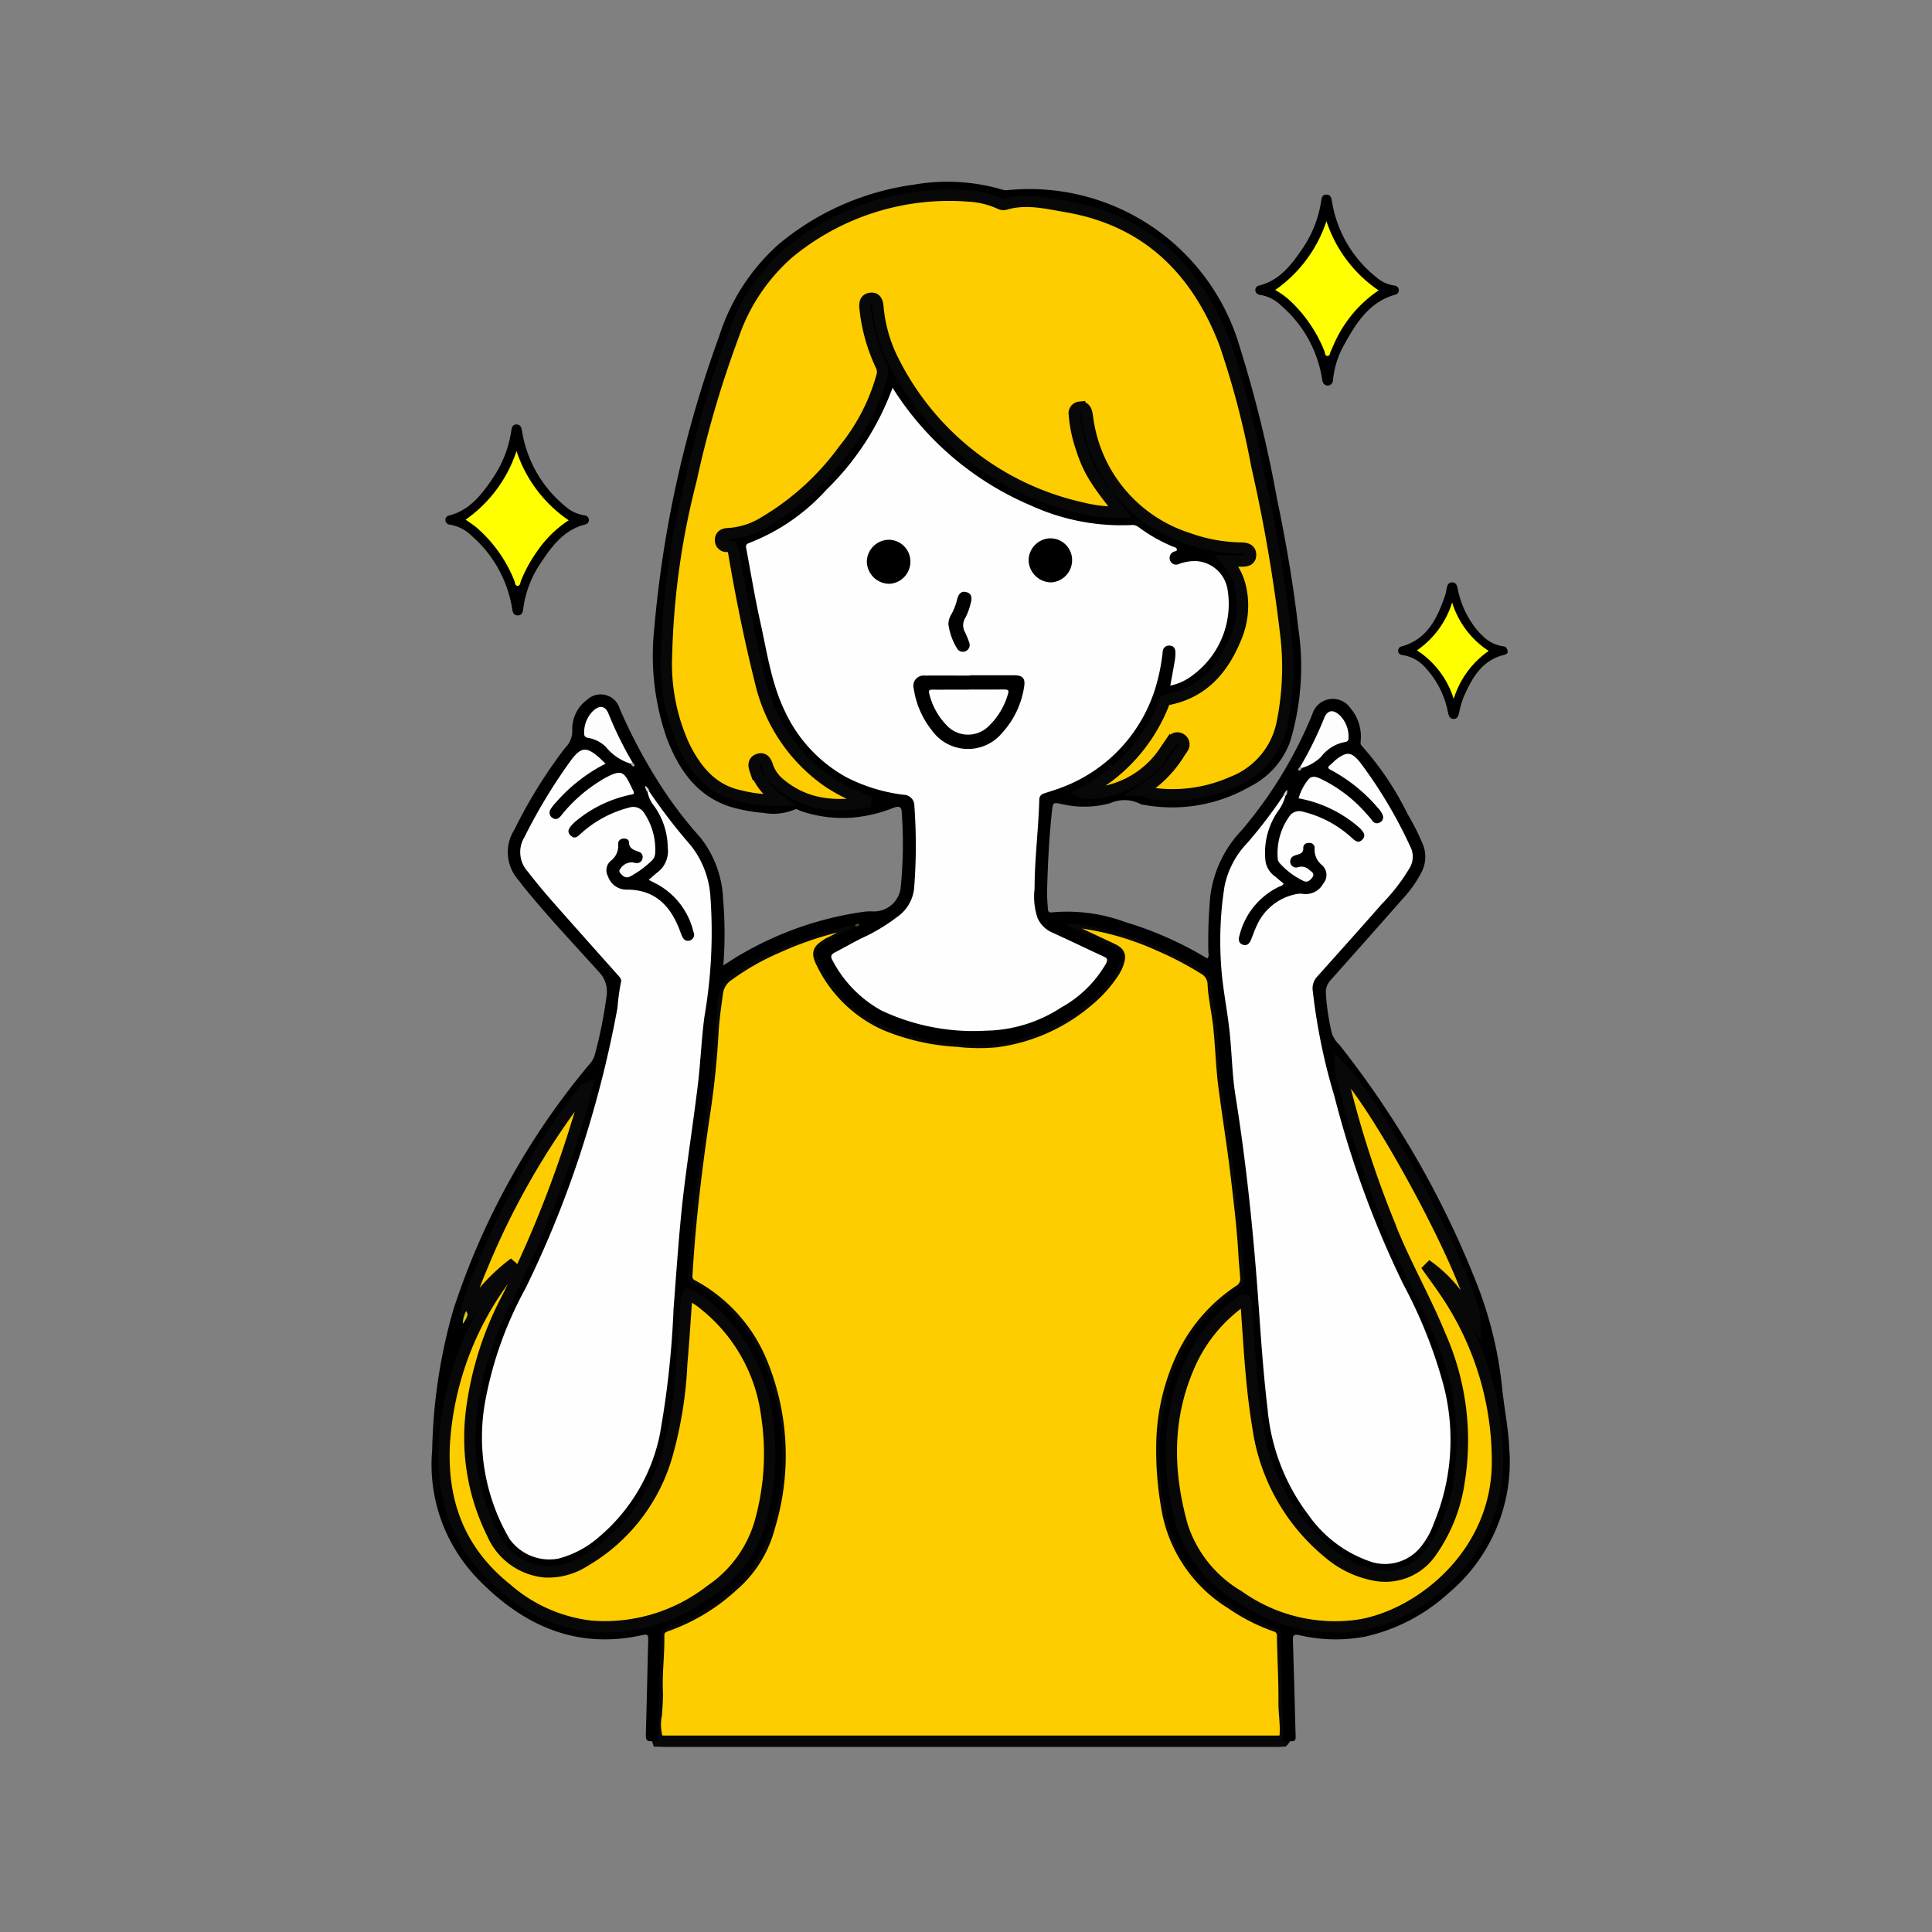
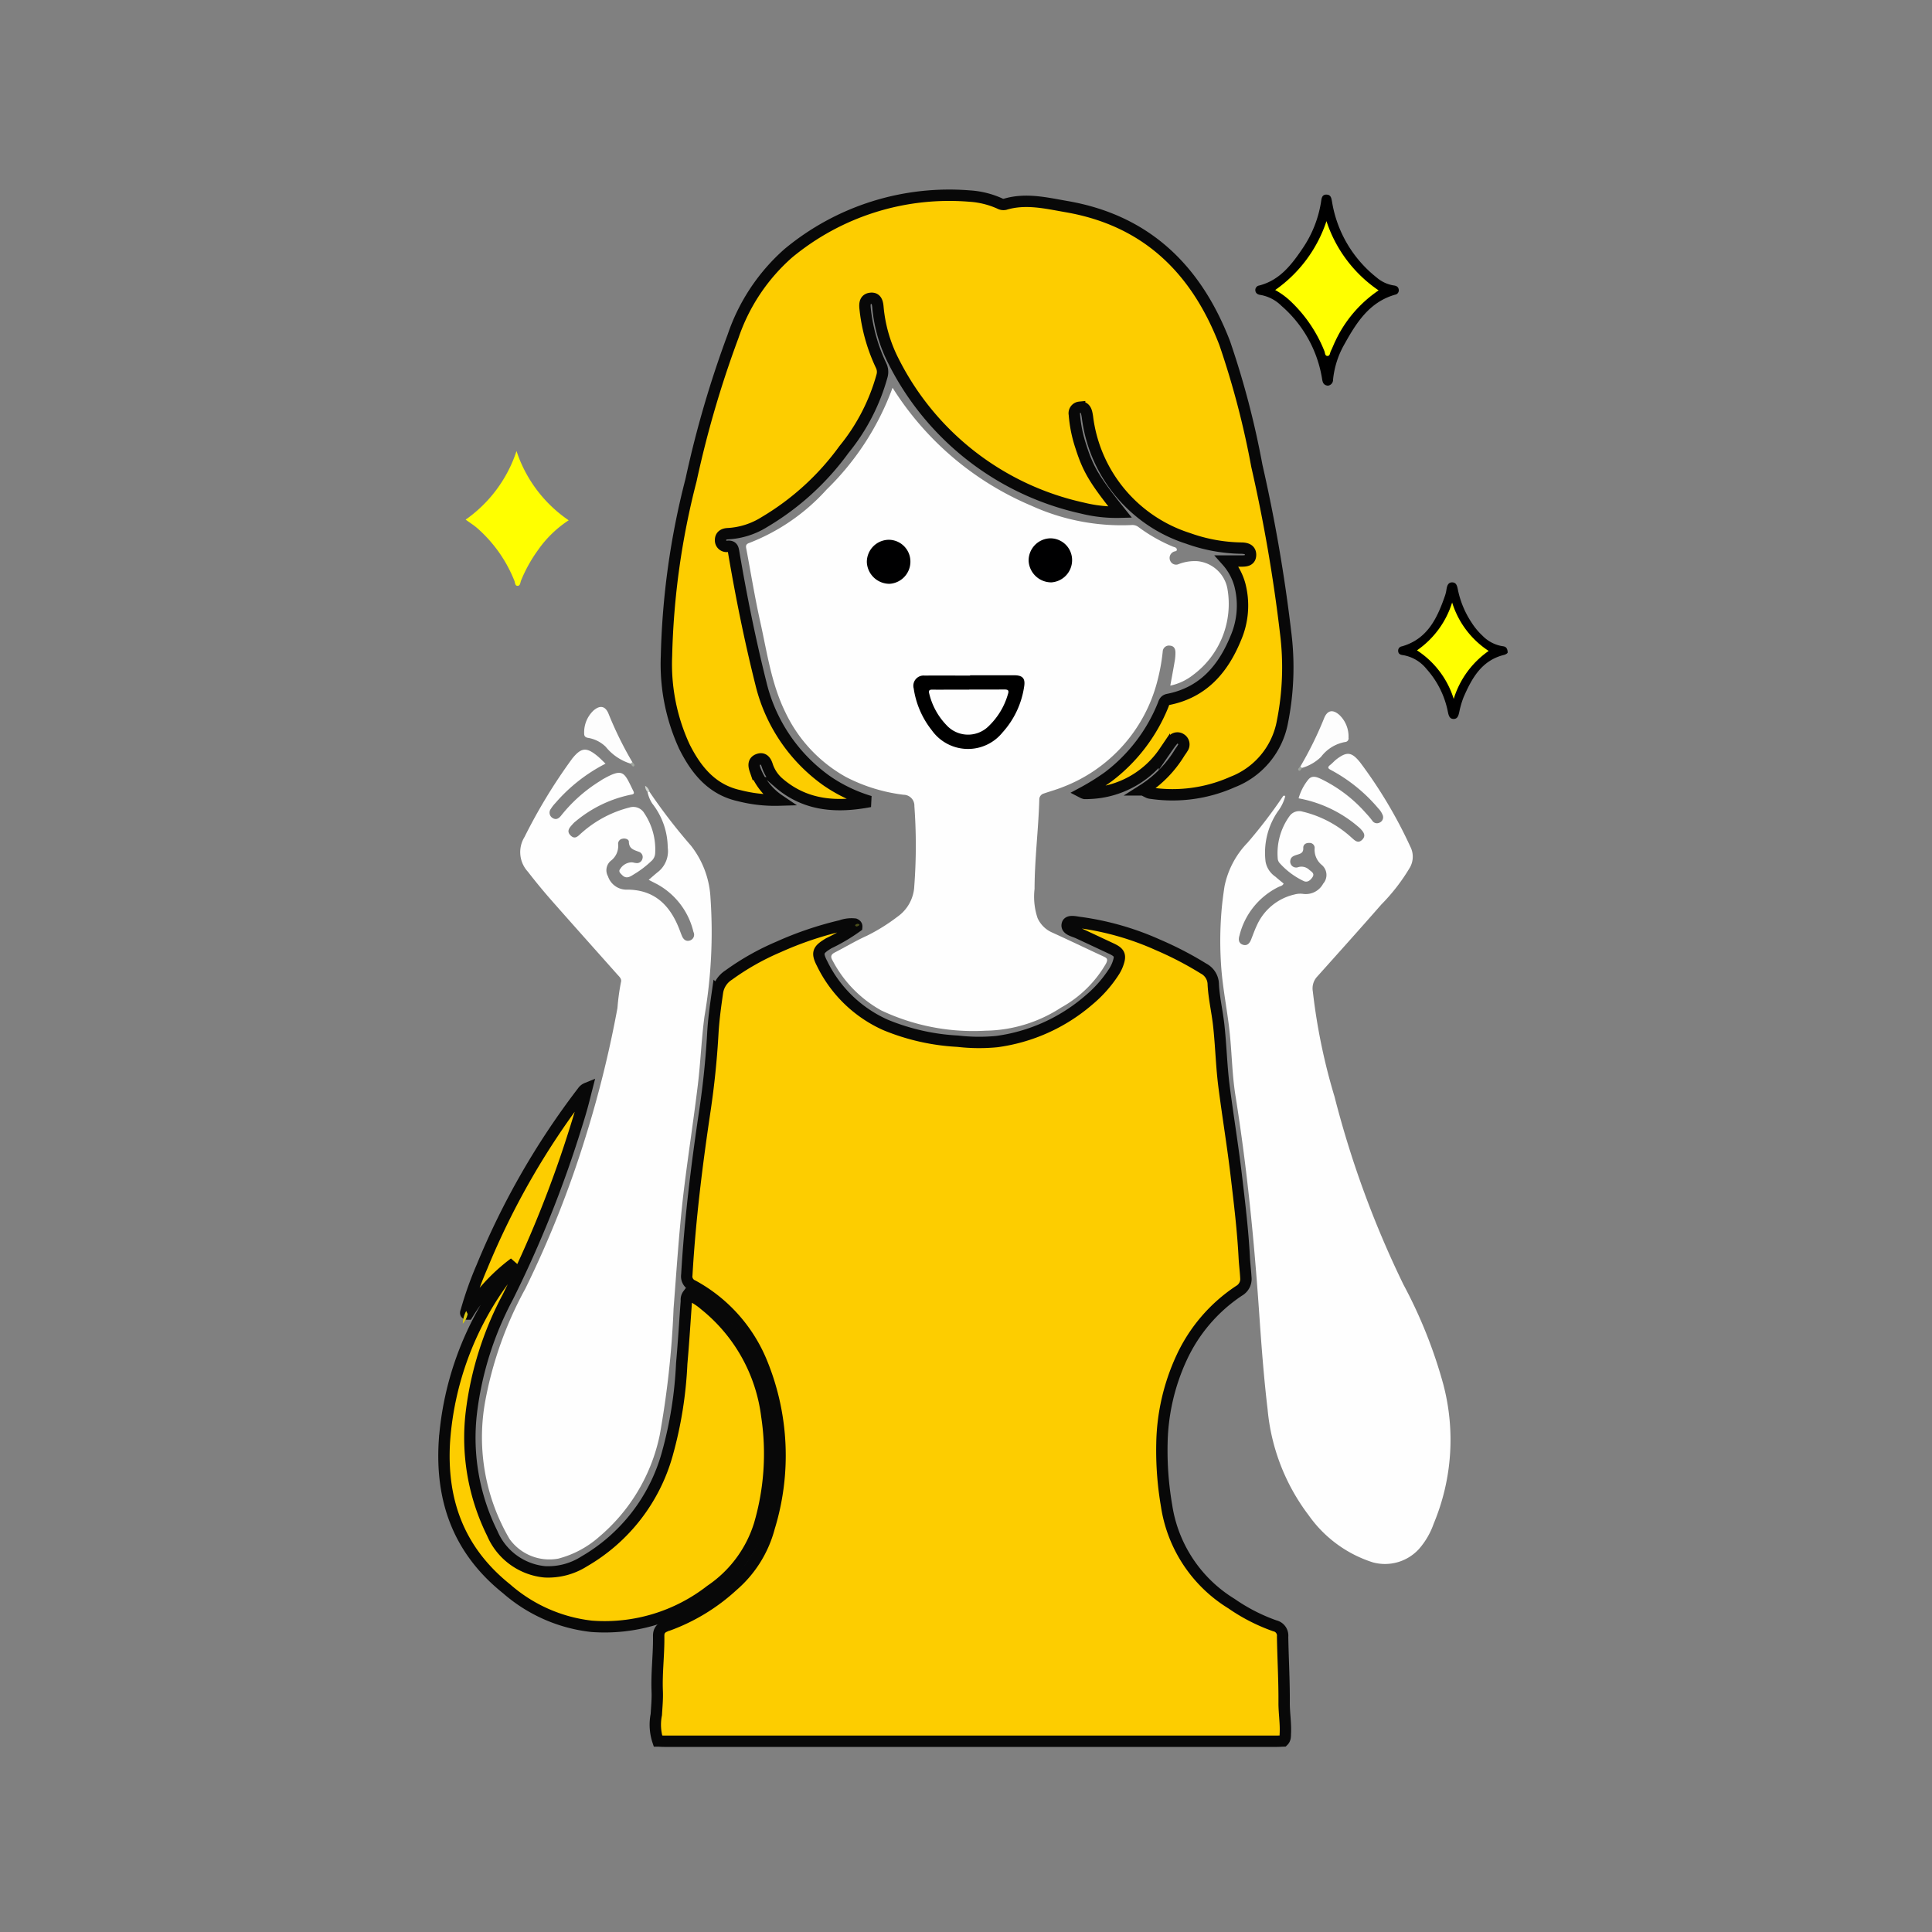
<svg xmlns="http://www.w3.org/2000/svg" width="170" height="170" viewBox="0 0 170 170">
  <rect x="0" y="0" width="170" height="170" fill="#808080" stroke="none" />
  <g id="グループ_2100" data-name="グループ 2100" transform="translate(-460 -8943)">
    <rect id="長方形_435" data-name="長方形 435" width="170" height="170" transform="translate(460 8943)" fill="#fff" opacity="0" />
    <g id="グループ_2098" data-name="グループ 2098" transform="translate(25 -1.091)">
      <g id="アートワーク_43" data-name="アートワーク 43" transform="translate(472.999 8960.091)">
        <g id="グループ_1286" data-name="グループ 1286">
          <path id="パス_254" data-name="パス 254" d="M87.622,179.218c-.187.007-.373.022-.56.022q-26.954,0-53.908,0c-.187,0-.373-.015-.56-.022a4.564,4.564,0,0,1-.142-2.326c.039-.685.108-1.369.08-2.054-.067-1.625.153-3.241.128-4.862-.008-.543.286-.767.75-.916a17,17,0,0,0,5.778-3.506,10.183,10.183,0,0,0,3.2-5.121A21.539,21.539,0,0,0,41.762,146a13.543,13.543,0,0,0-6.1-6.856.871.871,0,0,1-.526-.937c.28-4.842.874-9.648,1.59-14.441q.508-3.4.7-6.822c.069-1.224.241-2.442.416-3.656a2.175,2.175,0,0,1,.973-1.46,22.352,22.352,0,0,1,4.39-2.48,30.216,30.216,0,0,1,5.487-1.862,2.72,2.72,0,0,1,1.226-.149c.1.045.181.106.17.233a15.789,15.789,0,0,1-2.459,1.454c-.947.575-1.094.811-.583,1.8a11.348,11.348,0,0,0,5.582,5.389,19.237,19.237,0,0,0,6.351,1.431,16.32,16.32,0,0,0,3.419.035,15.545,15.545,0,0,0,8.078-3.624,11.075,11.075,0,0,0,2.228-2.5,3.4,3.4,0,0,0,.342-.665c.288-.778.206-1.041-.539-1.389-.978-.458-1.957-.919-2.937-1.373-.386-.179-1.083-.295-.953-.778.105-.388.772-.181,1.2-.137a24.877,24.877,0,0,1,6.805,1.968,30.108,30.108,0,0,1,3.98,2.07,1.59,1.59,0,0,1,.858,1.4c.063,1.2.348,2.385.48,3.584.2,1.8.237,3.606.468,5.4.338,2.62.771,5.226,1.079,7.849.282,2.393.575,4.786.7,7.195.031.581.106,1.158.139,1.739a1.2,1.2,0,0,1-.6,1.188,14.221,14.221,0,0,0-5.054,5.892,18.7,18.7,0,0,0-1.73,7.546,28.684,28.684,0,0,0,.407,5.462,12.24,12.24,0,0,0,5.705,8.62,16.05,16.05,0,0,0,3.816,1.957.883.883,0,0,1,.691.959c.033,1.932.146,3.862.134,5.8-.005.89.148,1.78.108,2.676C87.787,178.761,87.826,179.02,87.622,179.218Z" transform="translate(-12.701 -42.026)" fill="#fdcd00" stroke="#080808" stroke-width="1" />
-           <path id="パス_255" data-name="パス 255" d="M74.92,137.193c-.084-3.139-.176-6.278-.243-9.417-.007-.3-.133-.385-.369-.463a17.521,17.521,0,0,1-6.386-3.911,11.339,11.339,0,0,1-3.279-6.108,22.4,22.4,0,0,1,.421-12.058,14.763,14.763,0,0,1,6.1-7.956.652.652,0,0,0,.316-.713c-.34-5.38-1.037-10.718-1.839-16.045-.309-2.059-.345-4.143-.571-6.21-.151-1.381-.444-2.744-.523-4.134-.018-.315-.236-.467-.462-.62a25.134,25.134,0,0,0-5.156-2.621,23.54,23.54,0,0,0-5.817-1.581c-.382-.042-.767-.047-1.236-.074a1.652,1.652,0,0,0,.722.507c1.165.546,2.332,1.086,3.5,1.633.664.312.752.538.52,1.222a7.535,7.535,0,0,1-2.3,3.132,15.362,15.362,0,0,1-12.89,3.968A17.932,17.932,0,0,1,38.619,73.7a11.332,11.332,0,0,1-4.57-5.131c-.376-.8-.255-1.121.49-1.537.924-.517,1.827-1.074,2.8-1.5a.289.289,0,0,1,.177-.123.347.347,0,0,0-.287,0,30.465,30.465,0,0,0-10.337,4.015,3.484,3.484,0,0,0-1.773,3.018c-.3,4.627-.868,9.225-1.548,13.812-.5,3.353-.754,6.735-1,10.116a.417.417,0,0,0,.248.488,13.649,13.649,0,0,1,6.645,7.62,21.527,21.527,0,0,1,.2,14.548,11.989,11.989,0,0,1-5.484,6.473,17.122,17.122,0,0,1-3.676,1.817c-.235.078-.363.159-.37.463-.067,3.14-.159,6.278-.243,9.417-1.107.065-1.082.066-1.051-.966.079-2.659.129-5.32.2-7.98.01-.362-.069-.473-.454-.387-5.82,1.309-10.5-.79-14.5-4.891A14.454,14.454,0,0,1,.03,111.583a47.741,47.741,0,0,1,1.881-12.4A64.8,64.8,0,0,1,13.943,77.553a1.878,1.878,0,0,0,.4-.758,39.715,39.715,0,0,0,1.028-5.133,2.492,2.492,0,0,0-.67-2.14C12.458,67.034,10.156,64.6,8.049,62c-.144-.178-.273-.367-.415-.546a3.684,3.684,0,0,1-.37-4.454,43.234,43.234,0,0,1,4.455-7.186,2.085,2.085,0,0,0,.639-1.5,3.181,3.181,0,0,1,1.325-2.757,1.74,1.74,0,0,1,2.844.795,47.4,47.4,0,0,0,3.428,6.488A35.972,35.972,0,0,0,23.6,57.661a9.3,9.3,0,0,1,2.027,5.446,35.732,35.732,0,0,1,.02,5.84c.6-.376,1.146-.75,1.72-1.065a29.557,29.557,0,0,1,10.594-3.647,4.616,4.616,0,0,1,.808-.039,2.365,2.365,0,0,0,2.473-2,38.3,38.3,0,0,0,.1-6.787c-.032-.628-.541-.393-.849-.278a12.594,12.594,0,0,1-3.445.807,11.273,11.273,0,0,1-4.656-.605c-.146-.051-.288-.205-.464-.1a4.927,4.927,0,0,1-2.807.287,12.346,12.346,0,0,1-1.846-.278c-3.552-.68-5.42-3.153-6.609-6.3a22.124,22.124,0,0,1-1.1-9.594,100.16,100.16,0,0,1,5.714-25.757,18.2,18.2,0,0,1,5.167-8.039A23.489,23.489,0,0,1,42.416.248,17.105,17.105,0,0,1,50.247.7a1.19,1.19,0,0,0,.426.03,19.278,19.278,0,0,1,20.4,13.744,109.727,109.727,0,0,1,3.273,13.309c.789,3.788,1.457,7.6,1.89,11.446a23,23,0,0,1-.7,9.99,7.193,7.193,0,0,1-3.557,4A13.75,13.75,0,0,1,62.6,54.809a.672.672,0,0,1-.242-.055,3.03,3.03,0,0,0-2.649-.087,8.607,8.607,0,0,1-4.257.09c-.811-.174-.8-.154-.891.666-.255,2.338-.365,4.684-.427,7.032-.013.5.045,1,.069,1.5.012.248.087.367.385.324a14.692,14.692,0,0,1,6.431.857,31.238,31.238,0,0,1,7.207,3.2c.2-.191.1-.409.1-.6a44.229,44.229,0,0,1,.161-4.8,10.249,10.249,0,0,1,2.8-5.911,38.067,38.067,0,0,0,6.187-10.178,1.883,1.883,0,0,1,3.373-.512,3.849,3.849,0,0,1,.89,2.78c-.008.18-.073.349.095.518a26.749,26.749,0,0,1,4.046,6.033,21.145,21.145,0,0,1,1.317,2.612,2.935,2.935,0,0,1-.112,2.469,10.443,10.443,0,0,1-1.608,2.288Q82.3,66.641,79.1,70.225a1.536,1.536,0,0,0-.433,1.176,20.429,20.429,0,0,0,.539,3.572,2.7,2.7,0,0,0,.657.972A82.332,82.332,0,0,1,91.867,96.752a34.824,34.824,0,0,1,2.305,9.329c.177,1.813.564,3.605.636,5.438a15.04,15.04,0,0,1-5.3,12.623,16.068,16.068,0,0,1-7.415,3.873,14,14,0,0,1-5.752-.131c-.518-.112-.591.01-.575.487.094,2.742.158,5.485.235,8.227C76.022,137.258,76.025,137.258,74.92,137.193Z" transform="translate(0 0)" />
-           <path id="パス_256" data-name="パス 256" d="M125.617,18.662c-.416-.052-.458-.338-.507-.638a10.741,10.741,0,0,0-3.573-6.389,3.445,3.445,0,0,0-1.851-.959c-.249-.032-.441-.161-.444-.436a.4.4,0,0,1,.34-.391c1.79-.458,2.832-1.807,3.794-3.228a10.053,10.053,0,0,0,1.649-4.129c.048-.312.072-.669.51-.641.373.024.4.335.458.635a10.677,10.677,0,0,0,3.924,6.657,3.006,3.006,0,0,0,1.508.7c.227.029.4.117.437.364a.392.392,0,0,1-.334.453c-2.265.653-3.4,2.473-4.447,4.357a7.831,7.831,0,0,0-1,3.122A.513.513,0,0,1,125.617,18.662Z" transform="translate(-46.783 -0.726)" />
-           <path id="パス_257" data-name="パス 257" d="M14.588,43.538a.4.4,0,0,1-.328.4c-1.867.47-2.926,1.891-3.9,3.373a9.236,9.236,0,0,0-1.548,4.032c-.038.321-.126.593-.495.594-.383,0-.436-.307-.486-.608a10.744,10.744,0,0,0-3.562-6.395,3.5,3.5,0,0,0-1.908-.98.421.421,0,0,1-.4-.409.387.387,0,0,1,.325-.4c1.791-.454,2.837-1.8,3.8-3.219a10.056,10.056,0,0,0,1.665-4.189c.045-.3.093-.615.487-.6.373.016.42.315.473.62a10.717,10.717,0,0,0,3.764,6.549,3.245,3.245,0,0,0,1.714.826A.419.419,0,0,1,14.588,43.538Z" transform="translate(-0.768 -13.786)" />
+           <path id="パス_256" data-name="パス 256" d="M125.617,18.662c-.416-.052-.458-.338-.507-.638a10.741,10.741,0,0,0-3.573-6.389,3.445,3.445,0,0,0-1.851-.959c-.249-.032-.441-.161-.444-.436a.4.4,0,0,1,.34-.391c1.79-.458,2.832-1.807,3.794-3.228a10.053,10.053,0,0,0,1.649-4.129c.048-.312.072-.669.51-.641.373.024.4.335.458.635a10.677,10.677,0,0,0,3.924,6.657,3.006,3.006,0,0,0,1.508.7c.227.029.4.117.437.364a.392.392,0,0,1-.334.453c-2.265.653-3.4,2.473-4.447,4.357a7.831,7.831,0,0,0-1,3.122A.513.513,0,0,1,125.617,18.662" transform="translate(-46.783 -0.726)" />
          <path id="パス_258" data-name="パス 258" d="M149.566,64.16c0,.066-.139.176-.335.225-1.959.491-2.814,2.044-3.54,3.707a7.523,7.523,0,0,0-.382,1.306c-.07.3-.139.615-.49.62-.391.005-.452-.333-.521-.653a7.922,7.922,0,0,0-1.862-3.73,3.361,3.361,0,0,0-2.095-1.235c-.211-.026-.407-.1-.413-.375a.376.376,0,0,1,.325-.393c2.26-.643,3.114-2.485,3.8-4.467a3.133,3.133,0,0,0,.127-.543c.047-.3.135-.616.486-.622.392-.005.455.332.52.653a8.24,8.24,0,0,0,1.213,2.9,5.959,5.959,0,0,0,.954,1.144,3.162,3.162,0,0,0,1.729.914C149.313,63.638,149.543,63.685,149.566,64.16Z" transform="translate(-54.901 -22.756)" />
          <path id="パス_259" data-name="パス 259" d="M61.267,107.559c.125-.112.27-.186.4-.036.022.026-.156.157-.286.16Z" transform="translate(-24.038 -42.153)" fill="#4a4e1a" />
          <path id="パス_260" data-name="パス 260" d="M51.883,55.291c-2.9.555-5.663.4-8.03-1.647A3.394,3.394,0,0,1,42.838,52.1c-.121-.372-.34-.672-.771-.517-.459.165-.421.544-.286.937A5.649,5.649,0,0,0,43.89,55.17a12.659,12.659,0,0,1-3.53-.395c-2.4-.533-3.776-2.262-4.8-4.3a17.3,17.3,0,0,1-1.581-8.006A67.873,67.873,0,0,1,36.139,27.01a91.983,91.983,0,0,1,3.7-12.66A16.99,16.99,0,0,1,44.69,7.058a22.173,22.173,0,0,1,15.949-5.04,7.6,7.6,0,0,1,2.647.648.683.683,0,0,0,.48.078C65.6,2.191,67.4,2.64,69.2,2.951c7.024,1.22,11.413,5.538,13.9,12.016a75.567,75.567,0,0,1,2.824,10.782A138.582,138.582,0,0,1,88.45,40.375a24.439,24.439,0,0,1-.269,7.881,7.049,7.049,0,0,1-4.4,5.325,12.963,12.963,0,0,1-7.122.989.957.957,0,0,1-.238-.047c-.151-.065-.294-.146-.5-.252a10.1,10.1,0,0,0,3.218-3.288c.08-.122.173-.236.242-.363a.558.558,0,0,0-.137-.821.534.534,0,0,0-.768.165c-.248.306-.465.637-.69.962a8.313,8.313,0,0,1-6.573,3.648c-.145.01-.291.01-.436.009a.773.773,0,0,1-.177-.066A20.645,20.645,0,0,0,72.873,53.1a14.906,14.906,0,0,0,4.791-6.264c.091-.217.12-.459.45-.524,3.065-.6,4.836-2.655,5.956-5.394a7.234,7.234,0,0,0,.358-4.7,5.209,5.209,0,0,0-1.136-2.085h1.268c.394,0,.808-.032.811-.544,0-.493-.4-.582-.794-.592a14.451,14.451,0,0,1-4.7-.856A12.87,12.87,0,0,1,71.018,21.45c-.019-.123-.039-.247-.07-.368-.081-.317-.258-.533-.616-.48a.526.526,0,0,0-.465.628,11.749,11.749,0,0,0,.585,2.863c.639,2,1.21,2.945,3.451,5.744a12.473,12.473,0,0,1-3.349-.368,24.485,24.485,0,0,1-16.55-12.825,12.97,12.97,0,0,1-1.423-4.879c-.037-.4-.139-.8-.631-.748s-.539.442-.5.85a15.446,15.446,0,0,0,1.419,5.078,1.271,1.271,0,0,1,.076.893,17.648,17.648,0,0,1-3.353,6.486,23.31,23.31,0,0,1-7.007,6.385,6.725,6.725,0,0,1-3.173,1.016c-.365.009-.682.152-.676.57a.529.529,0,0,0,.627.542c.458-.043.482.238.537.563.656,3.855,1.431,7.686,2.381,11.479a14.741,14.741,0,0,0,5.758,8.563A13.471,13.471,0,0,0,51.883,55.291Z" transform="translate(-13.332 -0.767)" fill="#fdcd00" stroke="#080808" stroke-width="1" />
          <path id="パス_261" data-name="パス 261" d="M58.388,29.817A26.671,26.671,0,0,0,70.607,40.2a19.17,19.17,0,0,0,8.782,1.7.888.888,0,0,1,.634.173,14.277,14.277,0,0,0,3.022,1.72c.126.054.313.063.35.221.052.225-.184.171-.289.242a.594.594,0,0,0-.283.794.56.56,0,0,0,.743.284,3.933,3.933,0,0,1,1.648-.257,2.979,2.979,0,0,1,2.631,2.381,7.783,7.783,0,0,1-3.011,7.629,4.878,4.878,0,0,1-2.008.942c.14-.769.279-1.5.4-2.226a3.942,3.942,0,0,0,.052-.682c0-.32-.114-.58-.481-.61a.548.548,0,0,0-.638.533,17.111,17.111,0,0,1-.5,2.691,13.61,13.61,0,0,1-8.319,9.229c-.533.215-1.091.366-1.635.555a.546.546,0,0,0-.406.555c-.075,2.616-.411,5.219-.416,7.838a5.9,5.9,0,0,0,.266,2.575,2.514,2.514,0,0,0,1.3,1.273c1.49.678,2.964,1.391,4.45,2.076.317.146.489.222.268.653a10.309,10.309,0,0,1-3.957,3.872,12.449,12.449,0,0,1-6.63,2.03,18.972,18.972,0,0,1-9.177-1.778,10.669,10.669,0,0,1-4.291-4.394c-.185-.318-.178-.518.2-.714.942-.483,1.849-1.032,2.817-1.467a16.291,16.291,0,0,0,2.682-1.669,3.479,3.479,0,0,0,1.488-2.692,47.739,47.739,0,0,0,.009-7.045.957.957,0,0,0-.947-1A14.967,14.967,0,0,1,54.3,64.076,12.765,12.765,0,0,1,48.969,58.4c-1.243-2.515-1.618-5.277-2.219-7.969-.47-2.109-.819-4.245-1.217-6.371-.044-.237-.126-.459.241-.585a17.834,17.834,0,0,0,6.811-4.7A23.978,23.978,0,0,0,58.388,29.817Z" transform="translate(-17.849 -11.699)" fill="#fefefe" />
          <path id="パス_262" data-name="パス 262" d="M119.889,86.562a3.9,3.9,0,0,1-.681,1.376,6.439,6.439,0,0,0-1.052,4.386,2.027,2.027,0,0,0,.868,1.319c.231.208.476.4.718.6-.071.2-.281.228-.44.3a6.49,6.49,0,0,0-3.443,4.28c-.1.318-.092.657.27.795.391.149.618-.1.755-.445.167-.424.319-.856.514-1.266a4.8,4.8,0,0,1,3.309-2.7,1.872,1.872,0,0,1,.739-.053,1.734,1.734,0,0,0,1.779-.9,1.152,1.152,0,0,0-.113-1.636,1.73,1.73,0,0,1-.64-1.456.437.437,0,0,0-.45-.491c-.324-.02-.563.148-.549.45.019.436-.252.5-.554.593-.256.08-.523.163-.582.487a.522.522,0,0,0,.7.6.984.984,0,0,1,.967.242c.2.165.5.317.276.648-.183.269-.447.5-.788.326a6.651,6.651,0,0,1-2.123-1.6.677.677,0,0,1-.145-.4,5.584,5.584,0,0,1,1.036-3.7,1.038,1.038,0,0,1,1.15-.4,9.734,9.734,0,0,1,4.3,2.277c.3.262.574.566.945.2.395-.391.081-.725-.193-1.014a11.125,11.125,0,0,0-5.4-2.632,4.62,4.62,0,0,1,.838-1.633c.353-.446.815-.224,1.192-.044a12.527,12.527,0,0,1,3.885,2.972c.2.215.391.432.564.665a.493.493,0,0,0,.656.172.511.511,0,0,0,.252-.688,1.812,1.812,0,0,0-.377-.563,14.224,14.224,0,0,0-4.139-3.36c-.259-.136-.379-.232-.092-.459.2-.155.359-.349.556-.5.918-.7,1.339-.643,2.072.267A40.536,40.536,0,0,1,130.893,91a1.925,1.925,0,0,1-.044,1.847,16.925,16.925,0,0,1-2.51,3.246c-1.861,2.13-3.753,4.232-5.64,6.339a1.521,1.521,0,0,0-.386,1.3,52.675,52.675,0,0,0,1.909,9.261,86.71,86.71,0,0,0,6.069,16.546,42.06,42.06,0,0,1,3.5,8.758,19.117,19.117,0,0,1-.839,12.267,6.76,6.76,0,0,1-1.31,2.248,4.051,4.051,0,0,1-4.052,1.162,10.974,10.974,0,0,1-5.626-4.12,18.118,18.118,0,0,1-3.63-9.348c-.34-2.851-.55-5.711-.748-8.574-.441-6.367-1.069-12.713-2.079-19.018-.309-1.932-.315-3.9-.54-5.837-.2-1.747-.548-3.48-.694-5.231a31.69,31.69,0,0,1,0-5.112c.058-.744.157-1.487.267-2.225a7.71,7.71,0,0,1,2.03-3.858,43.135,43.135,0,0,0,3.134-4.106A.127.127,0,0,1,119.889,86.562Z" transform="translate(-44.795 -32.501)" fill="#fefefe" />
          <path id="パス_263" data-name="パス 263" d="M22.024,85.934a49.11,49.11,0,0,0,3.644,4.734A8.093,8.093,0,0,1,27.39,95.25a43.629,43.629,0,0,1-.526,10.432c-.269,2-.342,4.018-.583,6.018-.357,2.951-.808,5.889-1.178,8.838-.453,3.611-.676,7.243-.961,10.869a80.9,80.9,0,0,1-1.221,11.147,15.977,15.977,0,0,1-5.377,8.979A8.723,8.723,0,0,1,14,153.408a4.309,4.309,0,0,1-4.288-1.723,17.7,17.7,0,0,1-2.142-12.127,33.082,33.082,0,0,1,3.535-9.912,91.351,91.351,0,0,0,5.313-13.4,97.512,97.512,0,0,0,2.787-11.287,19.476,19.476,0,0,1,.307-2.267c.093-.3-.156-.5-.334-.7-1.92-2.16-3.849-4.313-5.758-6.482q-1.09-1.24-2.1-2.547a2.54,2.54,0,0,1-.288-3.06,47.662,47.662,0,0,1,4.2-6.9c.787-.966,1.235-1.019,2.21-.216.236.194.447.419.715.672a14.632,14.632,0,0,0-4.421,3.474,2.993,2.993,0,0,0-.382.49.549.549,0,0,0,.142.817c.293.182.527.07.743-.2a13.281,13.281,0,0,1,3.377-3.018c.106-.066.208-.139.316-.2,1.819-1.028,1.861-.6,2.668,1.039.128.26,0,.292-.23.331a11.024,11.024,0,0,0-4.827,2.328,1.637,1.637,0,0,0-.231.208c-.275.311-.653.641-.222,1.057.41.4.68,0,.985-.255a10.031,10.031,0,0,1,4.2-2.218,1.124,1.124,0,0,1,1.286.5,5.738,5.738,0,0,1,.962,3.537.982.982,0,0,1-.357.7,8.6,8.6,0,0,1-1.539,1.162c-.324.207-.651.41-1.006.055-.146-.147-.357-.314-.185-.526a1.227,1.227,0,0,1,1.031-.6c.121.007.24.053.362.06a.491.491,0,0,0,.571-.37.482.482,0,0,0-.3-.611c-.43-.167-.887-.259-.89-.894,0-.2-.3-.322-.561-.262a.449.449,0,0,0-.384.492,1.624,1.624,0,0,1-.645,1.45,1.089,1.089,0,0,0-.248,1.367,1.715,1.715,0,0,0,1.552,1.172c2.459-.045,3.867,1.3,4.709,3.439.083.212.159.427.247.637.125.3.347.5.676.406a.534.534,0,0,0,.337-.758,6.492,6.492,0,0,0-3.235-4.224c-.22-.108-.436-.225-.705-.363.28-.238.518-.453.767-.654a2.329,2.329,0,0,0,.908-2.194,6.331,6.331,0,0,0-1.358-3.862,2.914,2.914,0,0,1-.419-1.027A.127.127,0,0,1,22.024,85.934Z" transform="translate(-2.873 -32.263)" fill="#fefefe" />
-           <path id="パス_264" data-name="パス 264" d="M121.953,128.217c3.416,3.388,11.721,18.97,11.825,22.263a32.192,32.192,0,0,0-1.922-2.708,12,12,0,0,0-2.367-2.179c.653.927,1.337,1.835,1.955,2.787A26.49,26.49,0,0,1,135.78,162.7c.129,8.466-7.092,13.934-12.451,14.643a14.619,14.619,0,0,1-10.339-2.61,11.1,11.1,0,0,1-4.935-6.12c-1.421-5.016-1.425-9.974.891-14.77a13.643,13.643,0,0,1,4.135-4.918c.139-.106.287-.319.473-.229s.114.336.127.516c.256,3.588.433,7.184,1.034,10.735a17.458,17.458,0,0,0,6.193,10.992,8.688,8.688,0,0,0,4.046,1.958,4.878,4.878,0,0,0,4.972-2.008,14.246,14.246,0,0,0,2.479-6.243,22.758,22.758,0,0,0-1.684-12.857c-1.4-3.421-3.284-6.629-4.587-10.083a88.831,88.831,0,0,1-4.163-13.237A2.272,2.272,0,0,1,121.953,128.217Z" transform="translate(-42.012 -50.305)" fill="#fdcd00" stroke="#080808" stroke-width="1" />
          <path id="パス_265" data-name="パス 265" d="M3.713,150.855a30.862,30.862,0,0,1,1.387-3.9,67.364,67.364,0,0,1,8.853-15.4.824.824,0,0,1,.371-.3c-.143.556-.277,1.114-.431,1.667s-.326,1.114-.5,1.667a99.979,99.979,0,0,1-6.017,15.023,29.041,29.041,0,0,0-3.218,10.226,18.929,18.929,0,0,0,1.848,10.586,5.6,5.6,0,0,0,4.6,3.379,5.9,5.9,0,0,0,3.489-.918,15.8,15.8,0,0,0,7.3-9.416,35.387,35.387,0,0,0,1.28-7.989c.165-1.843.274-3.69.41-5.536a.749.749,0,0,1,.146-.541,5.492,5.492,0,0,1,1.467.914,14.89,14.89,0,0,1,5.464,9.77,22.174,22.174,0,0,1-.644,9.566,10.853,10.853,0,0,1-4.3,5.785,15.169,15.169,0,0,1-10.5,3.157,13.66,13.66,0,0,1-7.457-3.3c-4.2-3.364-5.807-7.757-5.462-13.047a27.236,27.236,0,0,1,5.141-14.015,18.346,18.346,0,0,0,1.007-1.6,16.111,16.111,0,0,0-4.107,4.491C3.6,151.125,3.666,150.985,3.713,150.855Z" transform="translate(-0.688 -51.496)" fill="#fdcd00" stroke="#080808" stroke-width="1" />
          <path id="パス_266" data-name="パス 266" d="M26.148,81.032a4.516,4.516,0,0,1-2.2-1.489,2.909,2.909,0,0,0-1.529-.778c-.25-.035-.374-.143-.365-.4a2.633,2.633,0,0,1,.817-2.005c.586-.512,1.063-.406,1.342.314a31.724,31.724,0,0,0,2.077,4.218C26.326,81.026,26.267,81.06,26.148,81.032Z" transform="translate(-8.651 -29.835)" fill="#fdfdfd" />
          <path id="パス_267" data-name="パス 267" d="M125.768,81.511a31.763,31.763,0,0,0,2.077-4.218c.28-.719.757-.826,1.342-.314A2.614,2.614,0,0,1,130,78.984a.321.321,0,0,1-.3.384,3.4,3.4,0,0,0-2.121,1.31,4.046,4.046,0,0,1-1.672.97C125.789,81.676,125.73,81.642,125.768,81.511Z" transform="translate(-49.34 -30.077)" fill="#fdfdfd" />
          <path id="パス_268" data-name="パス 268" d="M4.784,163.511l.126.267a1.816,1.816,0,0,1-.427.846A2.391,2.391,0,0,1,4.784,163.511Z" transform="translate(-1.759 -64.153)" fill="#dbca12" />
          <path id="パス_269" data-name="パス 269" d="M31.273,87.988,31.091,88a.792.792,0,0,1-.2-.537A.8.8,0,0,1,31.273,87.988Z" transform="translate(-12.121 -34.317)" fill="#d0d4cf" />
-           <path id="パス_270" data-name="パス 270" d="M123.463,88.609l-.18-.016a1.138,1.138,0,0,1,.338-.537A.592.592,0,0,1,123.463,88.609Z" transform="translate(-48.369 -34.548)" fill="#d0d4cf" />
          <path id="パス_271" data-name="パス 271" d="M28.794,84.164l.139-.138c.105.106.288.24.145.367C28.982,84.478,28.855,84.292,28.794,84.164Z" transform="translate(-11.297 -32.967)" fill="#a2a8a1" />
          <path id="パス_272" data-name="パス 272" d="M125.648,84.643l.139.138c-.061.128-.188.314-.284.228C125.36,84.883,125.543,84.749,125.648,84.643Z" transform="translate(-49.22 -33.209)" fill="#a2a8a1" />
          <path id="パス_273" data-name="パス 273" d="M122.12,11.752a12,12,0,0,0,4.512-6.061,11.8,11.8,0,0,0,4.589,6.093,11.023,11.023,0,0,0-3.792,4.427c-.15.3-.259.611-.411.905-.08.156-.064.428-.286.437-.24.01-.216-.264-.28-.42a12.278,12.278,0,0,0-3.116-4.523A6.683,6.683,0,0,0,122.12,11.752Z" transform="translate(-47.913 -2.233)" fill="#ff0" />
          <path id="パス_274" data-name="パス 274" d="M4.894,45.019A11.927,11.927,0,0,0,9.37,38.984a11.855,11.855,0,0,0,4.591,6.092,9.87,9.87,0,0,0-2.686,2.6,12.75,12.75,0,0,0-1.509,2.712c-.068.169-.058.48-.331.455-.2-.019-.189-.289-.256-.453A12.117,12.117,0,0,0,5.952,45.8C5.63,45.514,5.262,45.287,4.894,45.019Z" transform="translate(-1.92 -15.295)" fill="#ff0" />
          <path id="パス_275" data-name="パス 275" d="M145.745,60.913a7.87,7.87,0,0,0,3.215,4.263,7.994,7.994,0,0,0-3.076,4.221,7.886,7.886,0,0,0-3.233-4.272A8,8,0,0,0,145.745,60.913Z" transform="translate(-55.968 -23.899)" fill="#ff0" />
          <path id="パス_276" data-name="パス 276" d="M74.723,71.45h3.863c.774,0,1.022.28.887,1.045a7.679,7.679,0,0,1-1.9,3.994,3.906,3.906,0,0,1-6.219-.2,7.7,7.7,0,0,1-1.591-3.675.9.9,0,0,1,.97-1.134c1.33-.016,2.66,0,3.99,0Z" transform="translate(-27.363 -28.033)" />
          <path id="パス_277" data-name="パス 277" d="M90.239,53.569A1.956,1.956,0,0,1,88.413,55.5a2,2,0,0,1-2-1.894,1.953,1.953,0,0,1,1.9-1.982A1.915,1.915,0,0,1,90.239,53.569Z" transform="translate(-33.902 -20.256)" fill="#000001" />
          <path id="パス_278" data-name="パス 278" d="M66.824,53.782a1.953,1.953,0,0,1-1.833,1.924,1.994,1.994,0,0,1-2-1.9A1.953,1.953,0,0,1,64.9,51.832,1.915,1.915,0,0,1,66.824,53.782Z" transform="translate(-24.715 -20.336)" fill="#000001" />
-           <path id="パス_279" data-name="パス 279" d="M74.8,62.234a1.663,1.663,0,0,1,.291-.939,5.272,5.272,0,0,0,.462-1.213c.106-.447.318-.83.837-.689s.488.606.36,1.026a5.52,5.52,0,0,1-.45,1.214,1.238,1.238,0,0,0-.041,1.285,8.412,8.412,0,0,1,.394.975.6.6,0,0,1-1.046.529A5.5,5.5,0,0,1,74.8,62.234Z" transform="translate(-29.347 -23.291)" fill="#010101" />
          <path id="パス_280" data-name="パス 280" d="M75.526,73.514c1.018,0,2.036.008,3.053-.005.31,0,.482.036.358.4a6.292,6.292,0,0,1-1.671,2.8,2.571,2.571,0,0,1-3.74-.064,6.009,6.009,0,0,1-1.512-2.751c-.1-.345.056-.377.334-.371.54.012,1.08,0,1.619,0h1.558Z" transform="translate(-28.243 -28.841)" fill="#fefefe" />
        </g>
      </g>
    </g>
  </g>
</svg>